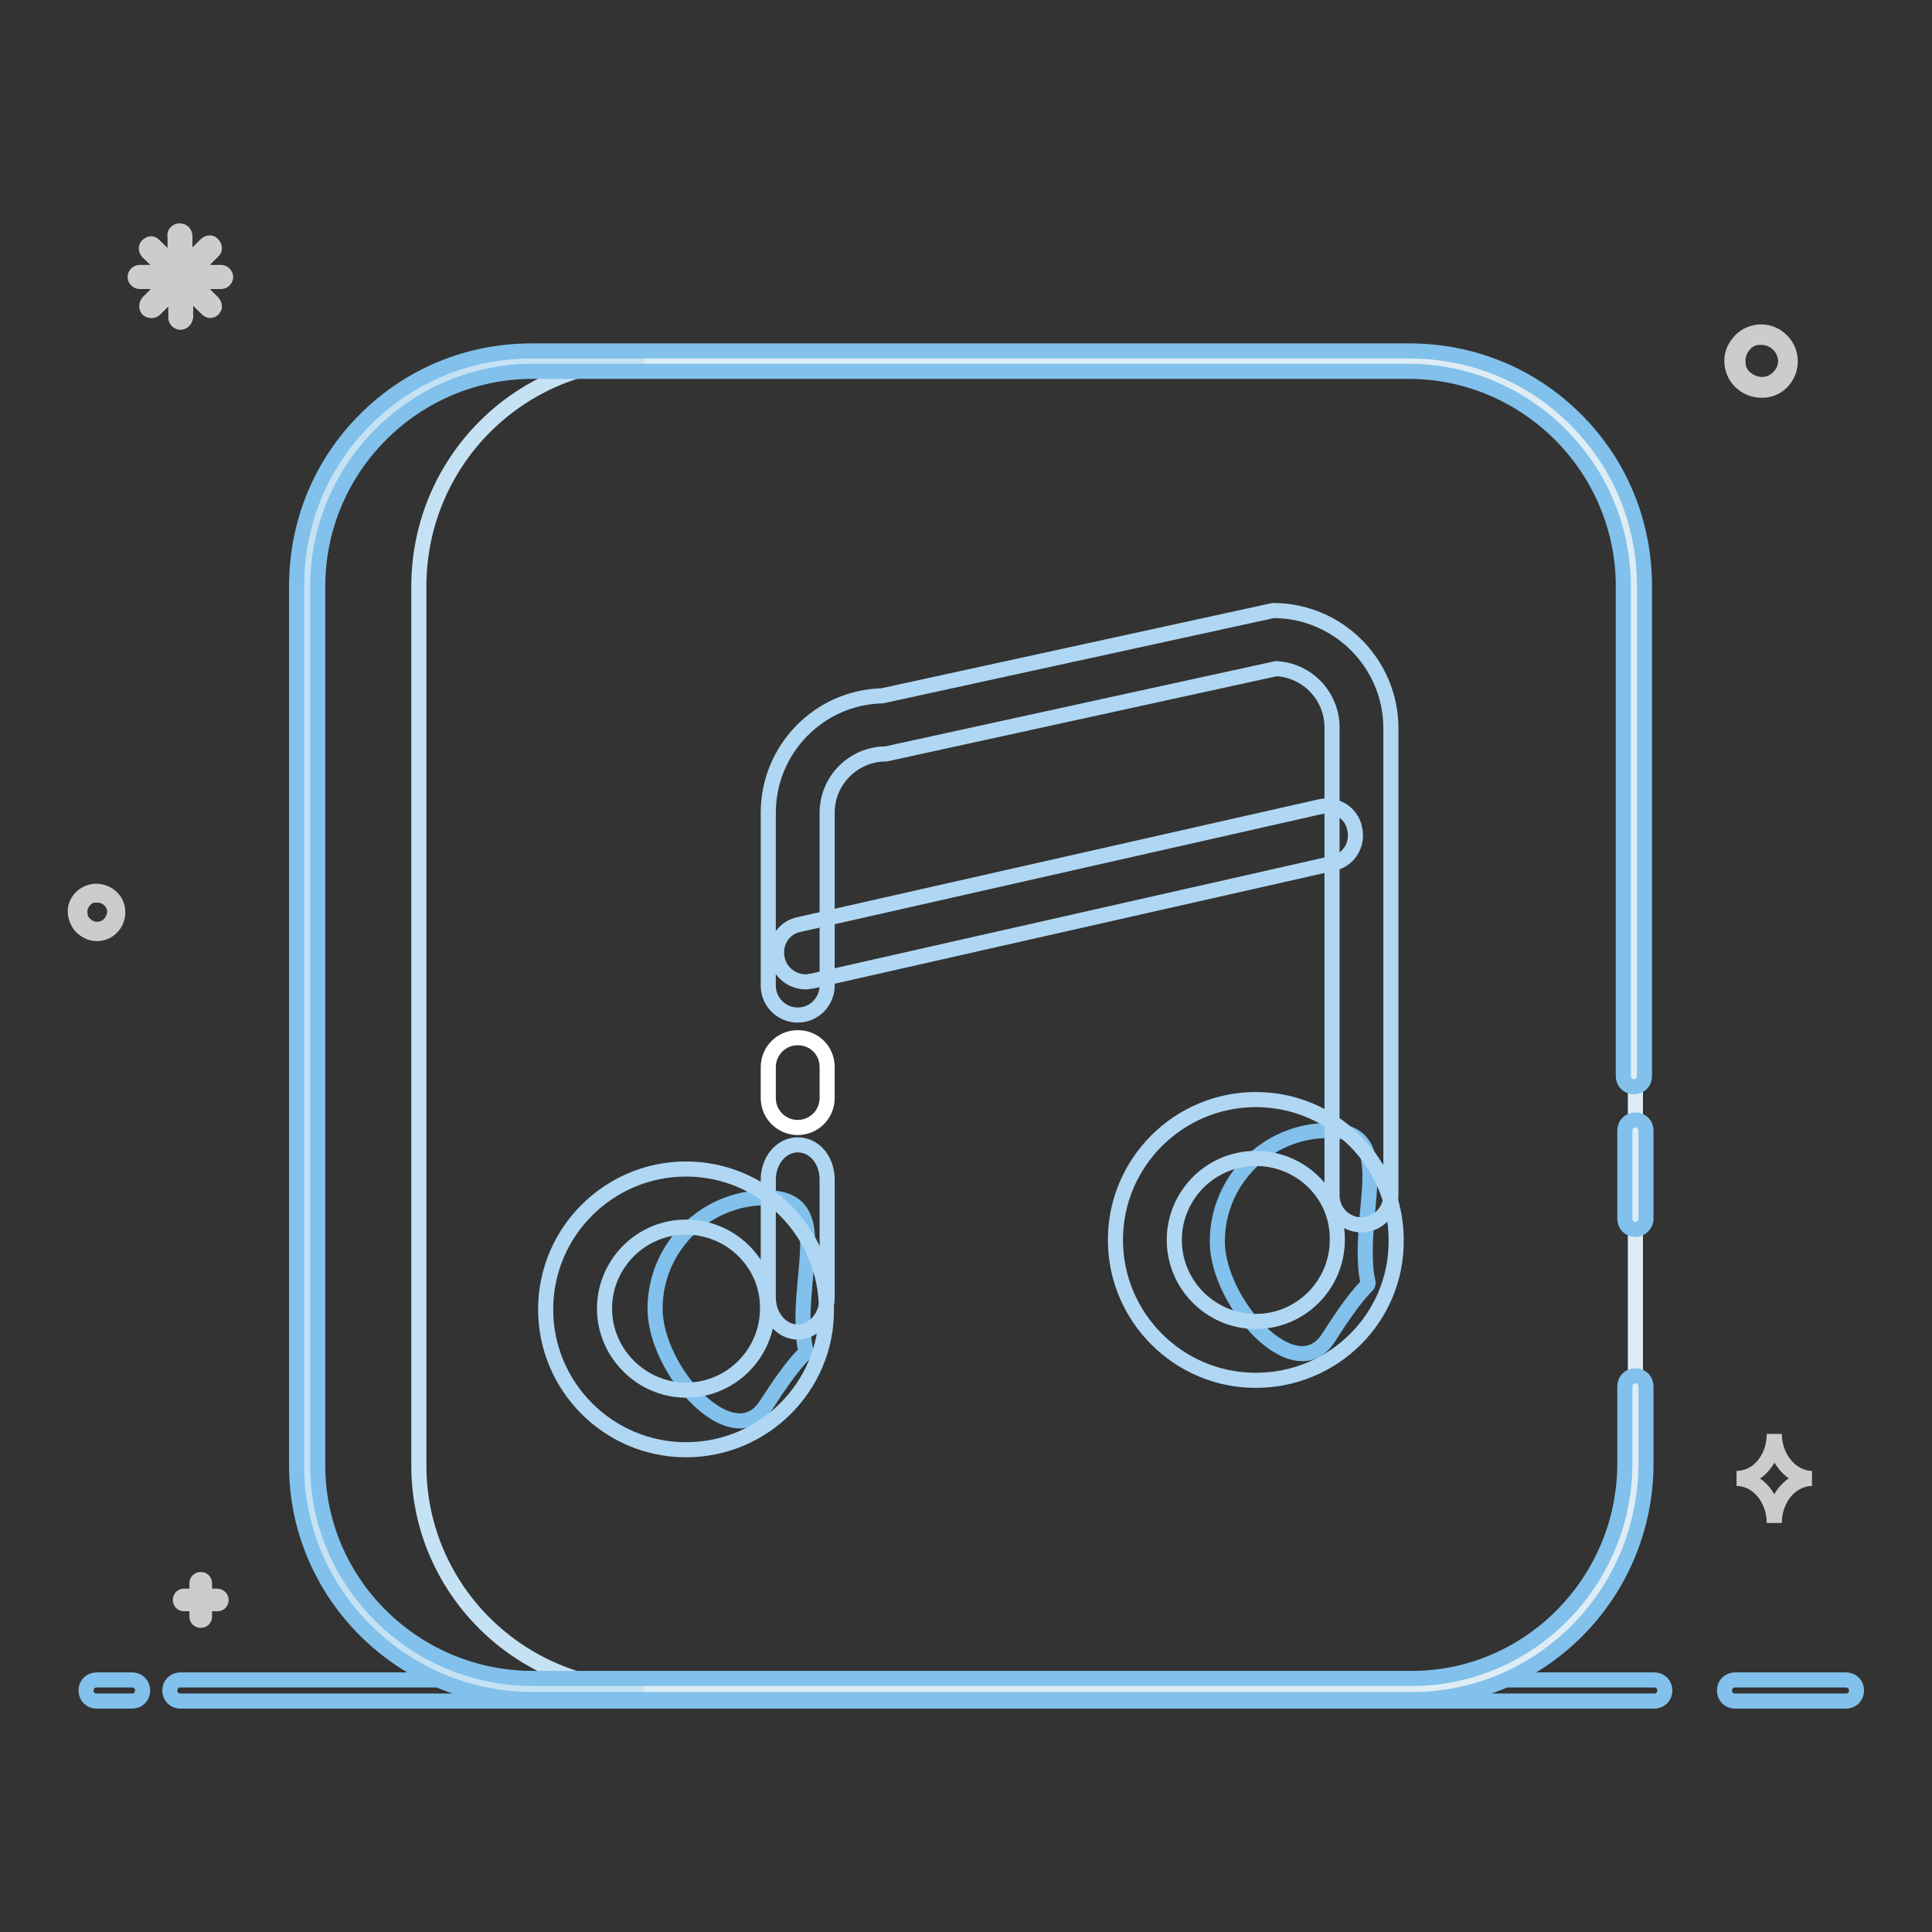
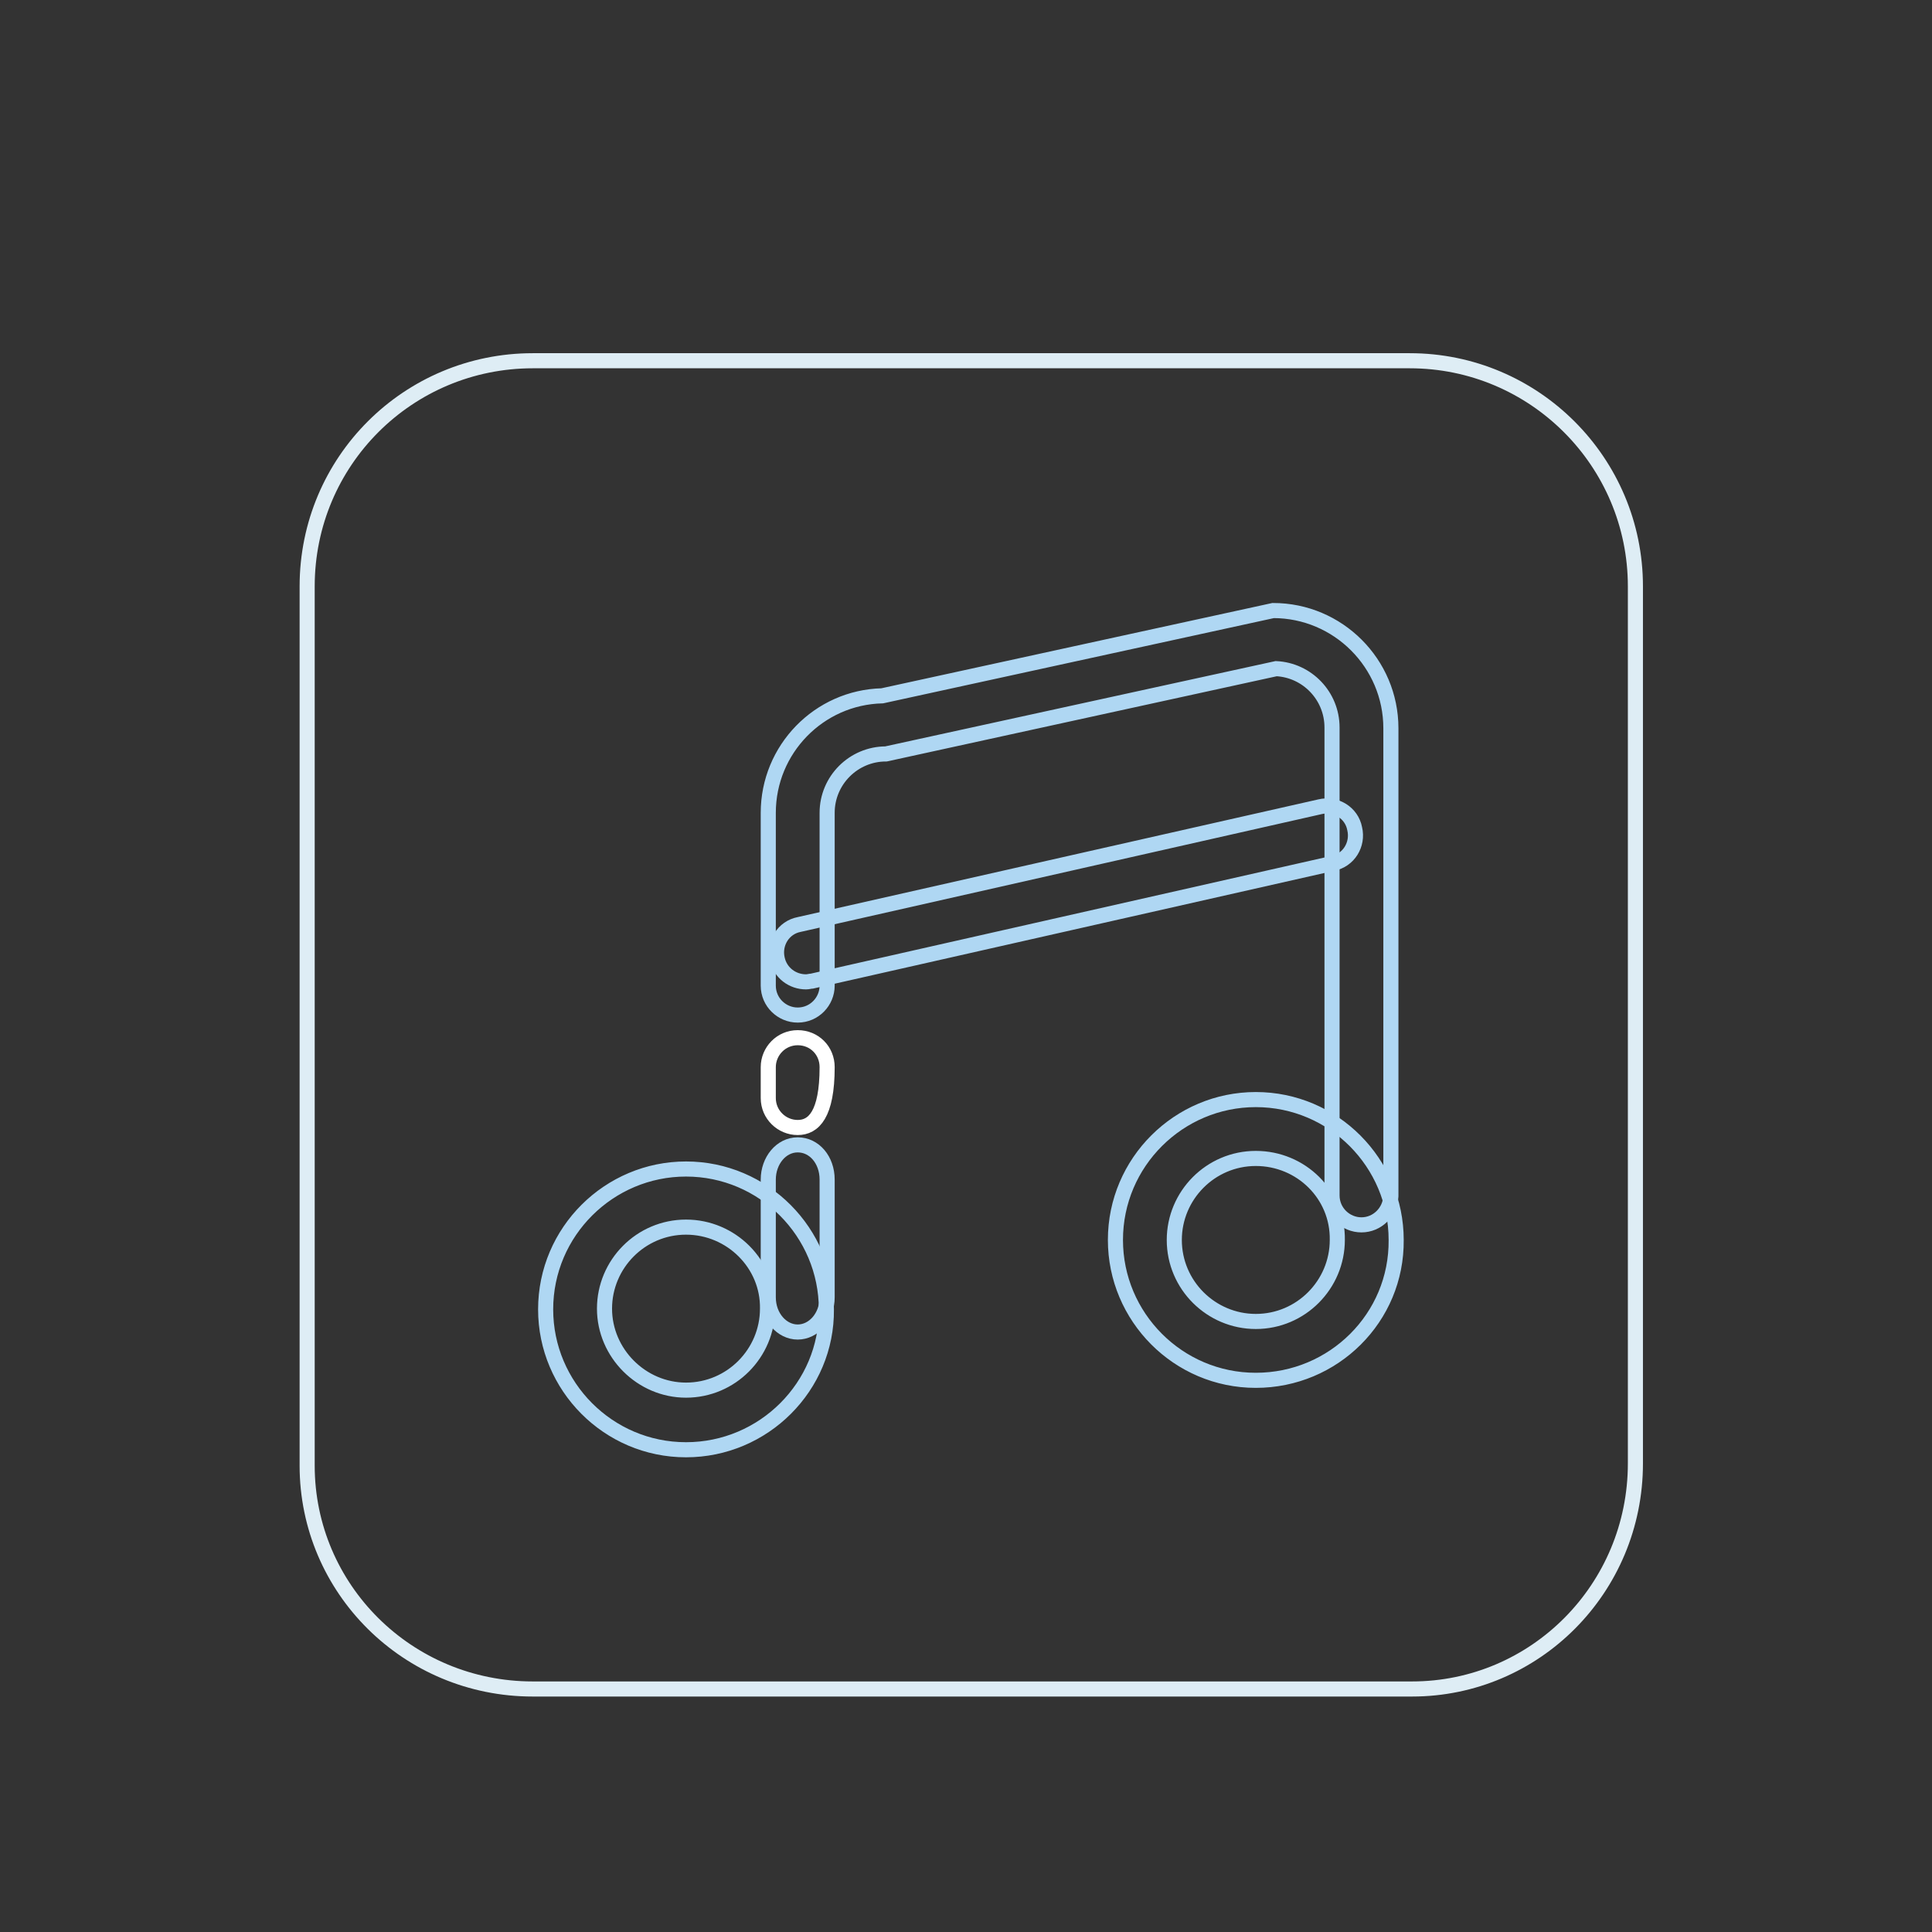
<svg xmlns="http://www.w3.org/2000/svg" version="1.1" x="0px" y="0px" viewBox="0 0 256 256" enable-background="new 0 0 256 256" xml:space="preserve">
  <rect x="0" y="0" width="256" height="256" fill="#333333" stroke="none" />
  <g>
-     <path stroke-width="2" fill-opacity="0" stroke="#81c1eb" d="M244.6,225.4h-14.7c-0.8,0-1.4-0.6-1.4-1.4s0.6-1.4,1.4-1.4c0,0,0,0,0,0h14.7c0.8,0,1.4,0.6,1.4,1.4 C246,224.8,245.4,225.4,244.6,225.4C244.6,225.4,244.6,225.4,244.6,225.4z M219.2,225.4H23.9c-0.8,0-1.4-0.6-1.4-1.4 c0-0.8,0.6-1.4,1.4-1.4c0,0,0,0,0,0h195.3c0.8,0,1.4,0.6,1.4,1.4C220.6,224.8,220,225.4,219.2,225.4 C219.2,225.4,219.2,225.4,219.2,225.4L219.2,225.4z M17.5,225.4h-4.7c-0.8,0-1.4-0.6-1.4-1.4c0-0.8,0.6-1.4,1.4-1.4c0,0,0,0,0,0 h4.7c0.8,0,1.4,0.6,1.4,1.4S18.3,225.4,17.5,225.4C17.5,225.4,17.5,225.4,17.5,225.4z" />
-     <path stroke-width="2" fill-opacity="0" stroke="#cccccc" d="M15.6,120.7c-0.1-1.6-1.5-2.7-3.1-2.6c-0.7,0.1-1.4,0.4-1.9,1c-0.5,0.6-0.7,1.3-0.6,2 c0.1,0.7,0.4,1.4,1,1.9c0.5,0.4,1.1,0.7,1.8,0.7H13C14.6,123.6,15.7,122.2,15.6,120.7z M13.9,122.9c-0.8,0.4-1.8,0.3-2.5-0.3 c-0.5-0.4-0.8-0.9-0.8-1.5c-0.1-0.6,0.1-1.2,0.5-1.7c0.4-0.5,0.9-0.8,1.6-0.8h0.2c1.2,0,2.2,0.9,2.3,2.1 C15.2,121.6,14.7,122.5,13.9,122.9z M237.2,47.5c-0.2-2.1-2.1-3.7-4.2-3.5c-1,0.1-2,0.6-2.6,1.4c-0.7,0.8-1,1.8-0.9,2.8 c0.1,1,0.6,2,1.4,2.6c0.7,0.6,1.6,0.9,2.5,0.9h0.3C235.8,51.6,237.4,49.7,237.2,47.5z M234.9,50.6c-1.1,0.6-2.5,0.4-3.5-0.4 c-0.7-0.5-1.1-1.3-1.1-2.1c-0.1-0.8,0.2-1.7,0.7-2.3c0.5-0.7,1.3-1.1,2.1-1.1h0.3c1.6,0,3,1.2,3.2,2.9 C236.7,48.8,236,50,234.9,50.6L234.9,50.6z M23.9,42.7c-0.3,0-0.6-0.3-0.6-0.6v-3.9L20.5,41c-0.2,0.2-0.6,0.2-0.9,0 c-0.2-0.2-0.2-0.6,0-0.9l2.8-2.8h-3.9c-0.3,0-0.6-0.3-0.6-0.6c0-0.3,0.3-0.6,0.6-0.6h3.9l-2.8-2.7c-0.2-0.2-0.3-0.6-0.1-0.8 c0,0,0,0,0.1-0.1c0.1-0.1,0.3-0.2,0.4-0.2c0.2,0,0.3,0.1,0.4,0.2l2.8,2.7v-3.9c-0.1-0.3,0.1-0.6,0.5-0.7c0.2,0,0.3,0,0.5,0.1 c0.2,0.1,0.3,0.4,0.3,0.6v3.9l2.8-2.8c0.2-0.2,0.6-0.3,0.8-0.1c0,0,0,0,0.1,0.1c0.2,0.2,0.3,0.6,0.1,0.8c0,0,0,0-0.1,0.1l-2.8,2.8 h3.9c0.3,0,0.6,0.3,0.6,0.6c0,0.3-0.3,0.6-0.6,0.6l0,0h-3.9l2.8,2.8c0.2,0.2,0.2,0.4,0.2,0.6c-0.1,0.2-0.2,0.4-0.4,0.4 c-0.2,0.1-0.4,0-0.6-0.2l-2.8-2.8v3.9C24.5,42.5,24.2,42.7,23.9,42.7L23.9,42.7L23.9,42.7z M28.8,211.5h-1.7v-1.7 c0-0.3-0.2-0.5-0.5-0.5s-0.5,0.2-0.5,0.5v1.7h-1.7c-0.3,0-0.5,0.2-0.5,0.5c0,0.3,0.2,0.5,0.5,0.5h1.7v1.7c0,0.3,0.2,0.5,0.5,0.5 l0,0c0.3,0,0.5-0.2,0.5-0.5c0,0,0,0,0,0v-1.7h1.7c0.3,0,0.5-0.2,0.5-0.5C29.3,211.7,29,211.5,28.8,211.5z M235.1,190 c0,3.3-2.2,5.9-5,5.9c2.8,0,5,2.7,5,5.9c0-3.3,2.3-5.9,5-5.9C237.4,195.9,235.1,193.2,235.1,190z" />
    <path stroke-width="2" fill-opacity="0" stroke="#deedf5" d="M186.8,47.8H70.6c-16.5,0-29.9,13.3-29.9,29.9v116.5c0,16.3,13.3,29.6,29.9,29.6h116.5 c16.3,0,29.6-13.3,29.6-29.9V77.7C216.7,61.2,203.3,47.8,186.8,47.8L186.8,47.8z" />
-     <path stroke-width="2" fill-opacity="0" stroke="#c5e2f4" d="M55.5,194.2V77.7c0-16.5,13.3-29.9,29.9-29.9H70.6c-16.5,0-29.9,13.3-29.9,29.9v116.5 c0,16.3,13.3,29.6,29.9,29.6h14.8C68.8,223.8,55.5,210.5,55.5,194.2z" />
-     <path stroke-width="2" fill-opacity="0" stroke="#81c1eb" d="M187.1,225.2H70.6c-17.2,0-31.3-13.9-31.3-31V77.7c0-8.4,3.2-16.2,9.1-22.1c5.9-5.9,13.7-9.1,22.1-9.1 h116.2c8.4,0,16.2,3.2,22.1,9.1c5.9,5.9,9.1,13.7,9.1,22.1v64.9c0,0.8-0.6,1.4-1.4,1.4c-0.8,0-1.4-0.6-1.4-1.4c0,0,0,0,0,0V77.7 c0-15.7-12.8-28.5-28.5-28.5H70.6c-15.7,0-28.5,12.8-28.5,28.5v116.5c0,15.5,12.8,28.2,28.5,28.2h116.5c15.5,0,28.2-12.8,28.2-28.5 v-10.2c0-0.8,0.6-1.4,1.4-1.4c0.8,0,1.4,0.6,1.4,1.4c0,0,0,0,0,0v10.2C218.1,211.2,204.2,225.2,187.1,225.2L187.1,225.2z" />
-     <path stroke-width="2" fill-opacity="0" stroke="#81c1eb" d="M216.7,162.9c-0.8,0-1.4-0.6-1.4-1.4v-11.7c0-0.8,0.6-1.4,1.4-1.4s1.4,0.6,1.4,1.4c0,0,0,0,0,0v11.7 C218.1,162.3,217.4,162.9,216.7,162.9z M106.4,174.8c0,8.1,2.4,0-4.9,11.4c-4.4,6.8-14.7-4.6-14.7-12.8c0-8.1,6.6-14.7,14.7-14.7 C109.6,158.7,106.4,166.7,106.4,174.8 M180.9,165.8c0,8.1,2.4,0-4.9,11.5c-4.4,6.8-14.7-4.7-14.7-12.8c0-8.1,6.6-14.7,14.7-14.7 C184.1,149.8,180.9,157.7,180.9,165.8" />
    <path stroke-width="2" fill-opacity="0" stroke="#afd7f3" d="M90.9,192.1c-10.3,0-18.6-8.4-18.6-18.6c0-10.3,8.4-18.6,18.6-18.6c10.3,0,18.6,8.4,18.6,18.6 C109.6,183.7,101.2,192.1,90.9,192.1z M90.9,162.6c-6,0-10.8,4.9-10.8,10.8s4.9,10.8,10.8,10.8c6,0,10.8-4.9,10.8-10.8 C101.8,167.5,96.9,162.6,90.9,162.6z M166.4,182.9c-10.3,0-18.6-8.4-18.6-18.6c0-10.3,8.4-18.6,18.6-18.6 c10.3,0,18.6,8.4,18.6,18.6C185.1,174.6,176.7,182.9,166.4,182.9z M166.4,153.5c-6,0-10.8,4.9-10.8,10.8c0,6,4.9,10.8,10.8,10.8 c6,0,10.8-4.9,10.8-10.8C177.3,158.3,172.4,153.5,166.4,153.5z" />
    <path stroke-width="2" fill-opacity="0" stroke="#afd7f3" d="M180.4,162.3c-2.1,0-3.9-1.7-3.9-3.9v-62c0-4.2-3.3-7.6-7.4-7.8l-51.7,11.3c-4.3,0-7.8,3.5-7.8,7.8v22.9 c0,2.1-1.7,3.9-3.9,3.9c-2.1,0-3.9-1.7-3.9-3.9v-22.9c0-8.4,6.7-15.3,15.1-15.5l51.8-11.3c8.6,0,15.6,7,15.6,15.6v62 C184.2,160.6,182.5,162.3,180.4,162.3L180.4,162.3z" />
-     <path stroke-width="2" fill-opacity="0" stroke="#ffffff" d="M105.7,149.4c-2.1,0-3.9-1.7-3.9-3.9v-4.1c0-2.1,1.7-3.9,3.9-3.9s3.9,1.7,3.9,3.9v4.1 C109.6,147.7,107.8,149.4,105.7,149.4z" />
+     <path stroke-width="2" fill-opacity="0" stroke="#ffffff" d="M105.7,149.4c-2.1,0-3.9-1.7-3.9-3.9v-4.1c0-2.1,1.7-3.9,3.9-3.9s3.9,1.7,3.9,3.9C109.6,147.7,107.8,149.4,105.7,149.4z" />
    <path stroke-width="2" fill-opacity="0" stroke="#afd7f3" d="M105.7,176.5c-2.1,0-3.9-2-3.9-4.6v-15.6c0-2.5,1.7-4.6,3.9-4.6s3.9,2,3.9,4.6v15.6 C109.6,174.5,107.8,176.5,105.7,176.5z M106.8,130.1c-1.8,0-3.4-1.2-3.8-3c-0.5-2.1,0.8-4.2,2.9-4.6l69-15.6 c2.1-0.5,4.2,0.8,4.6,2.9c0.5,2.1-0.8,4.2-2.9,4.6l-69,15.6C107.4,130,107.1,130.1,106.8,130.1L106.8,130.1z" />
  </g>
</svg>